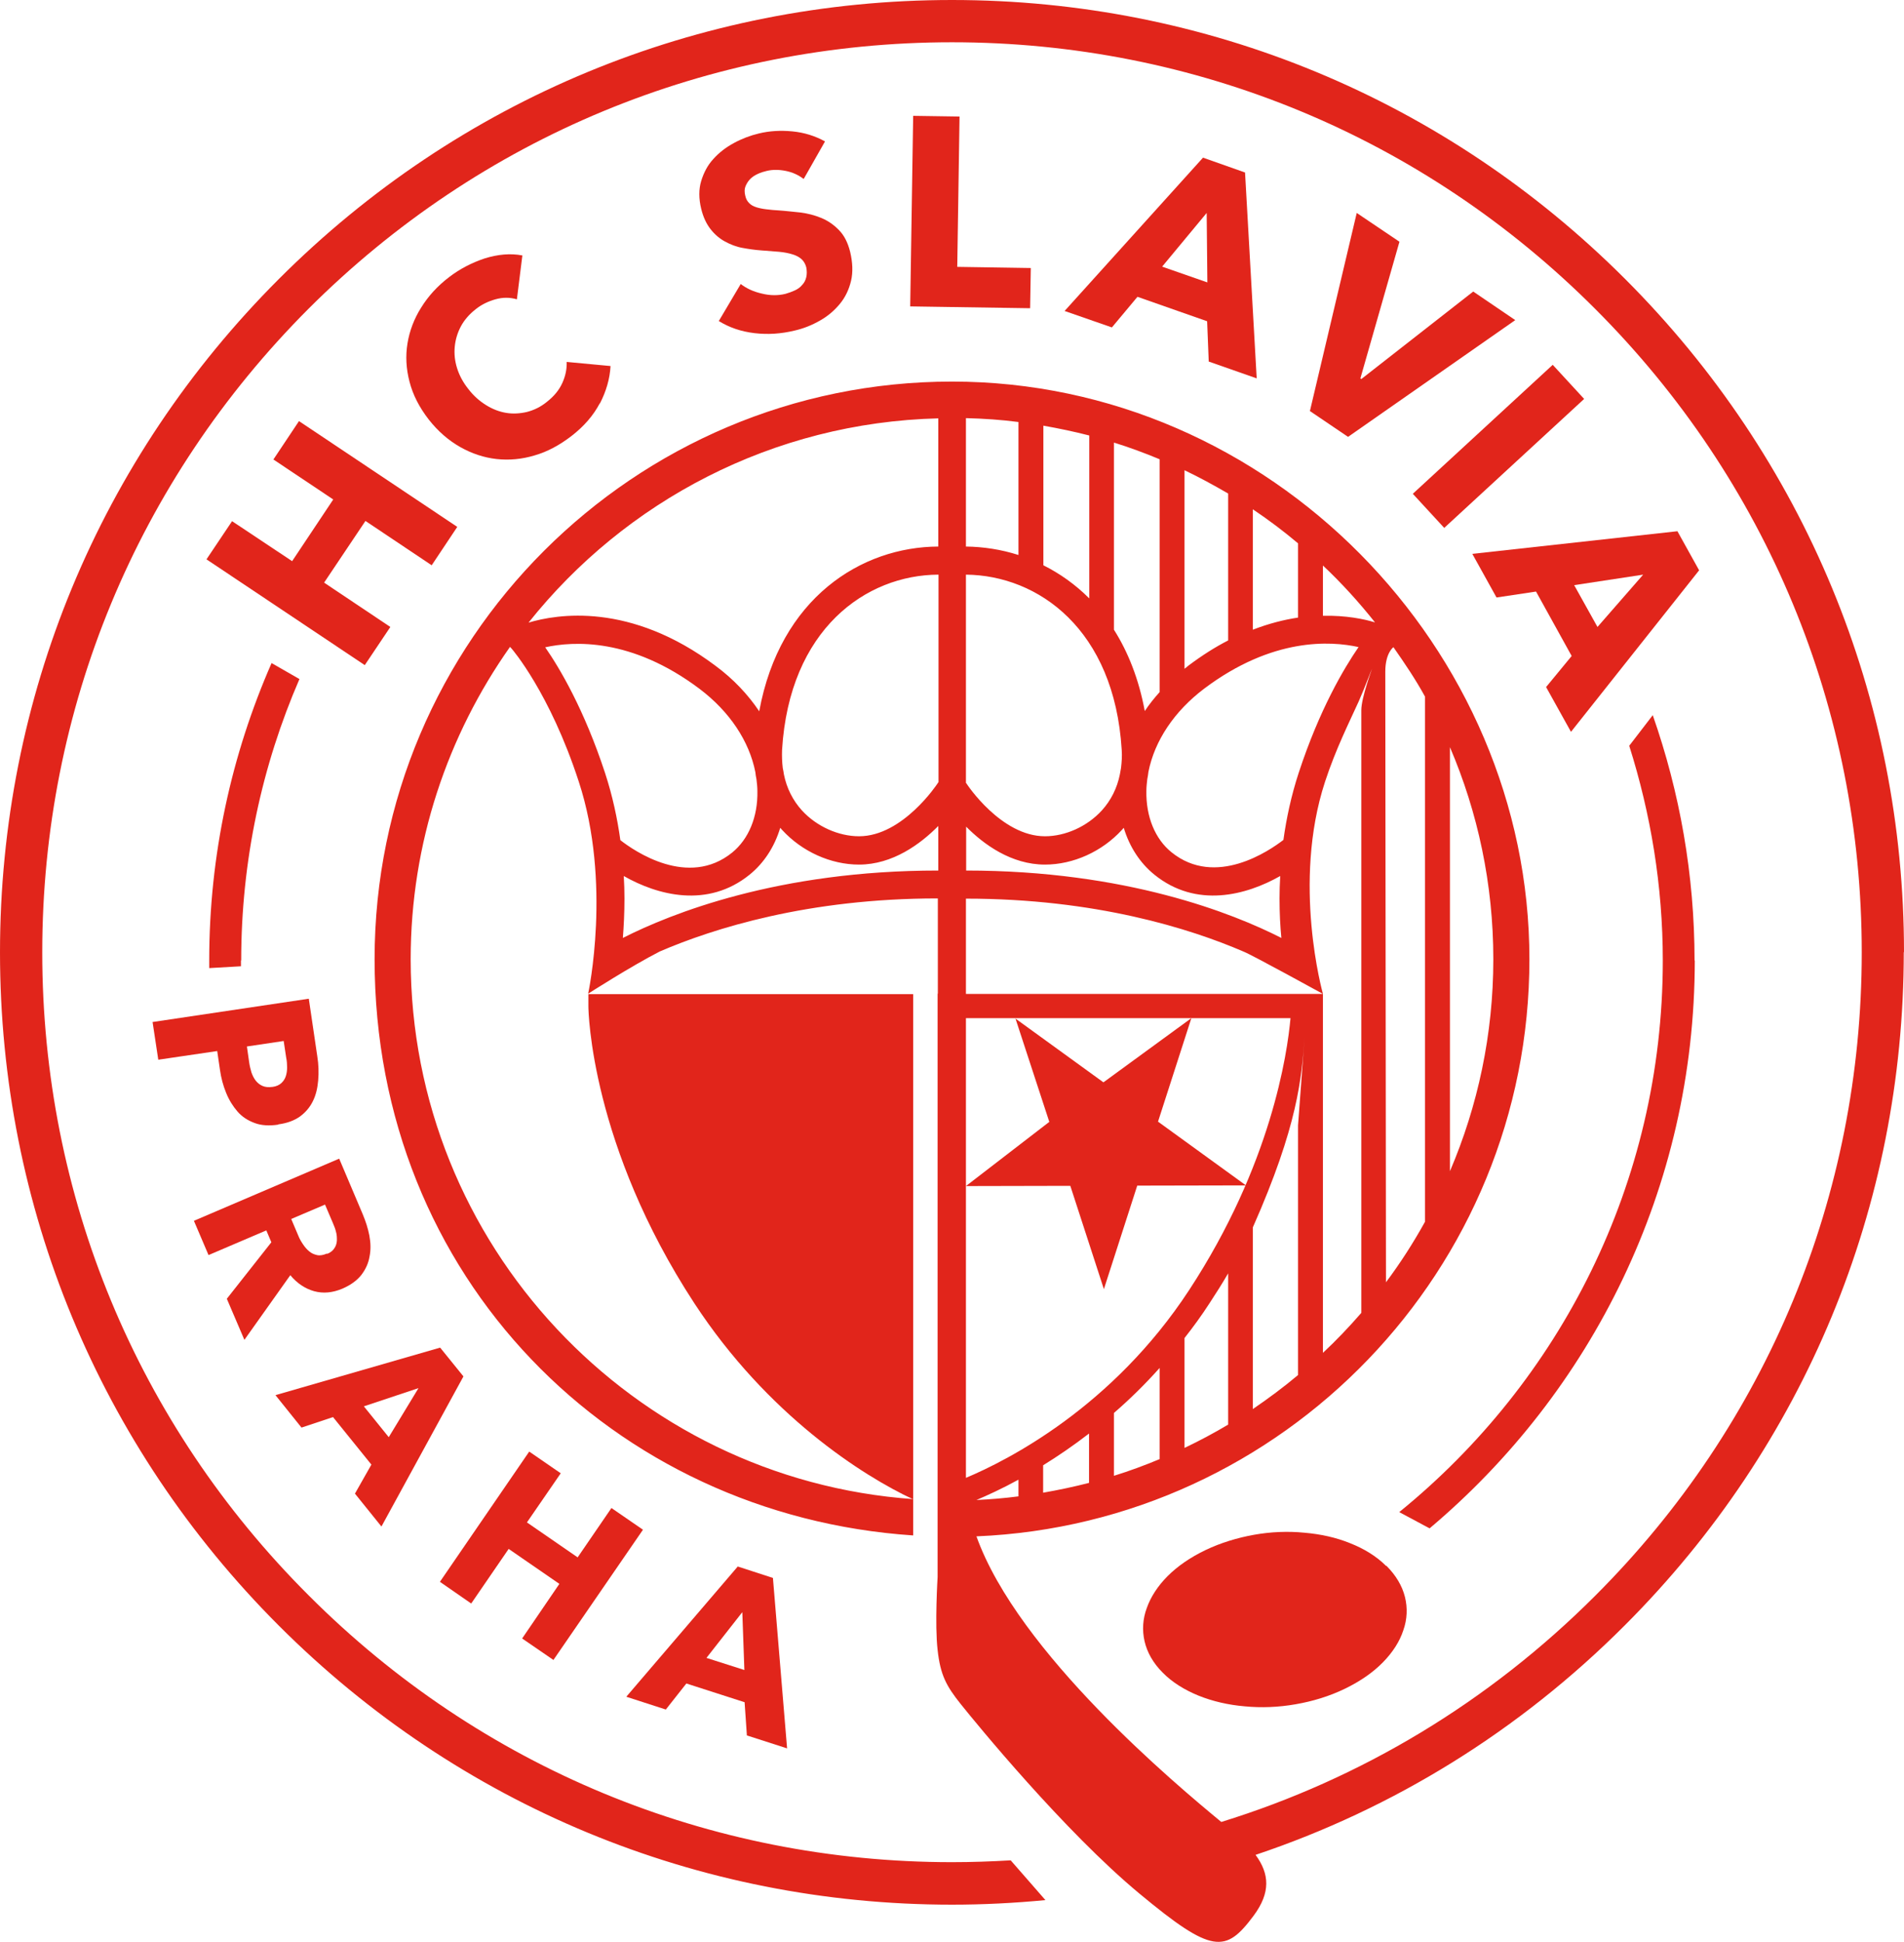
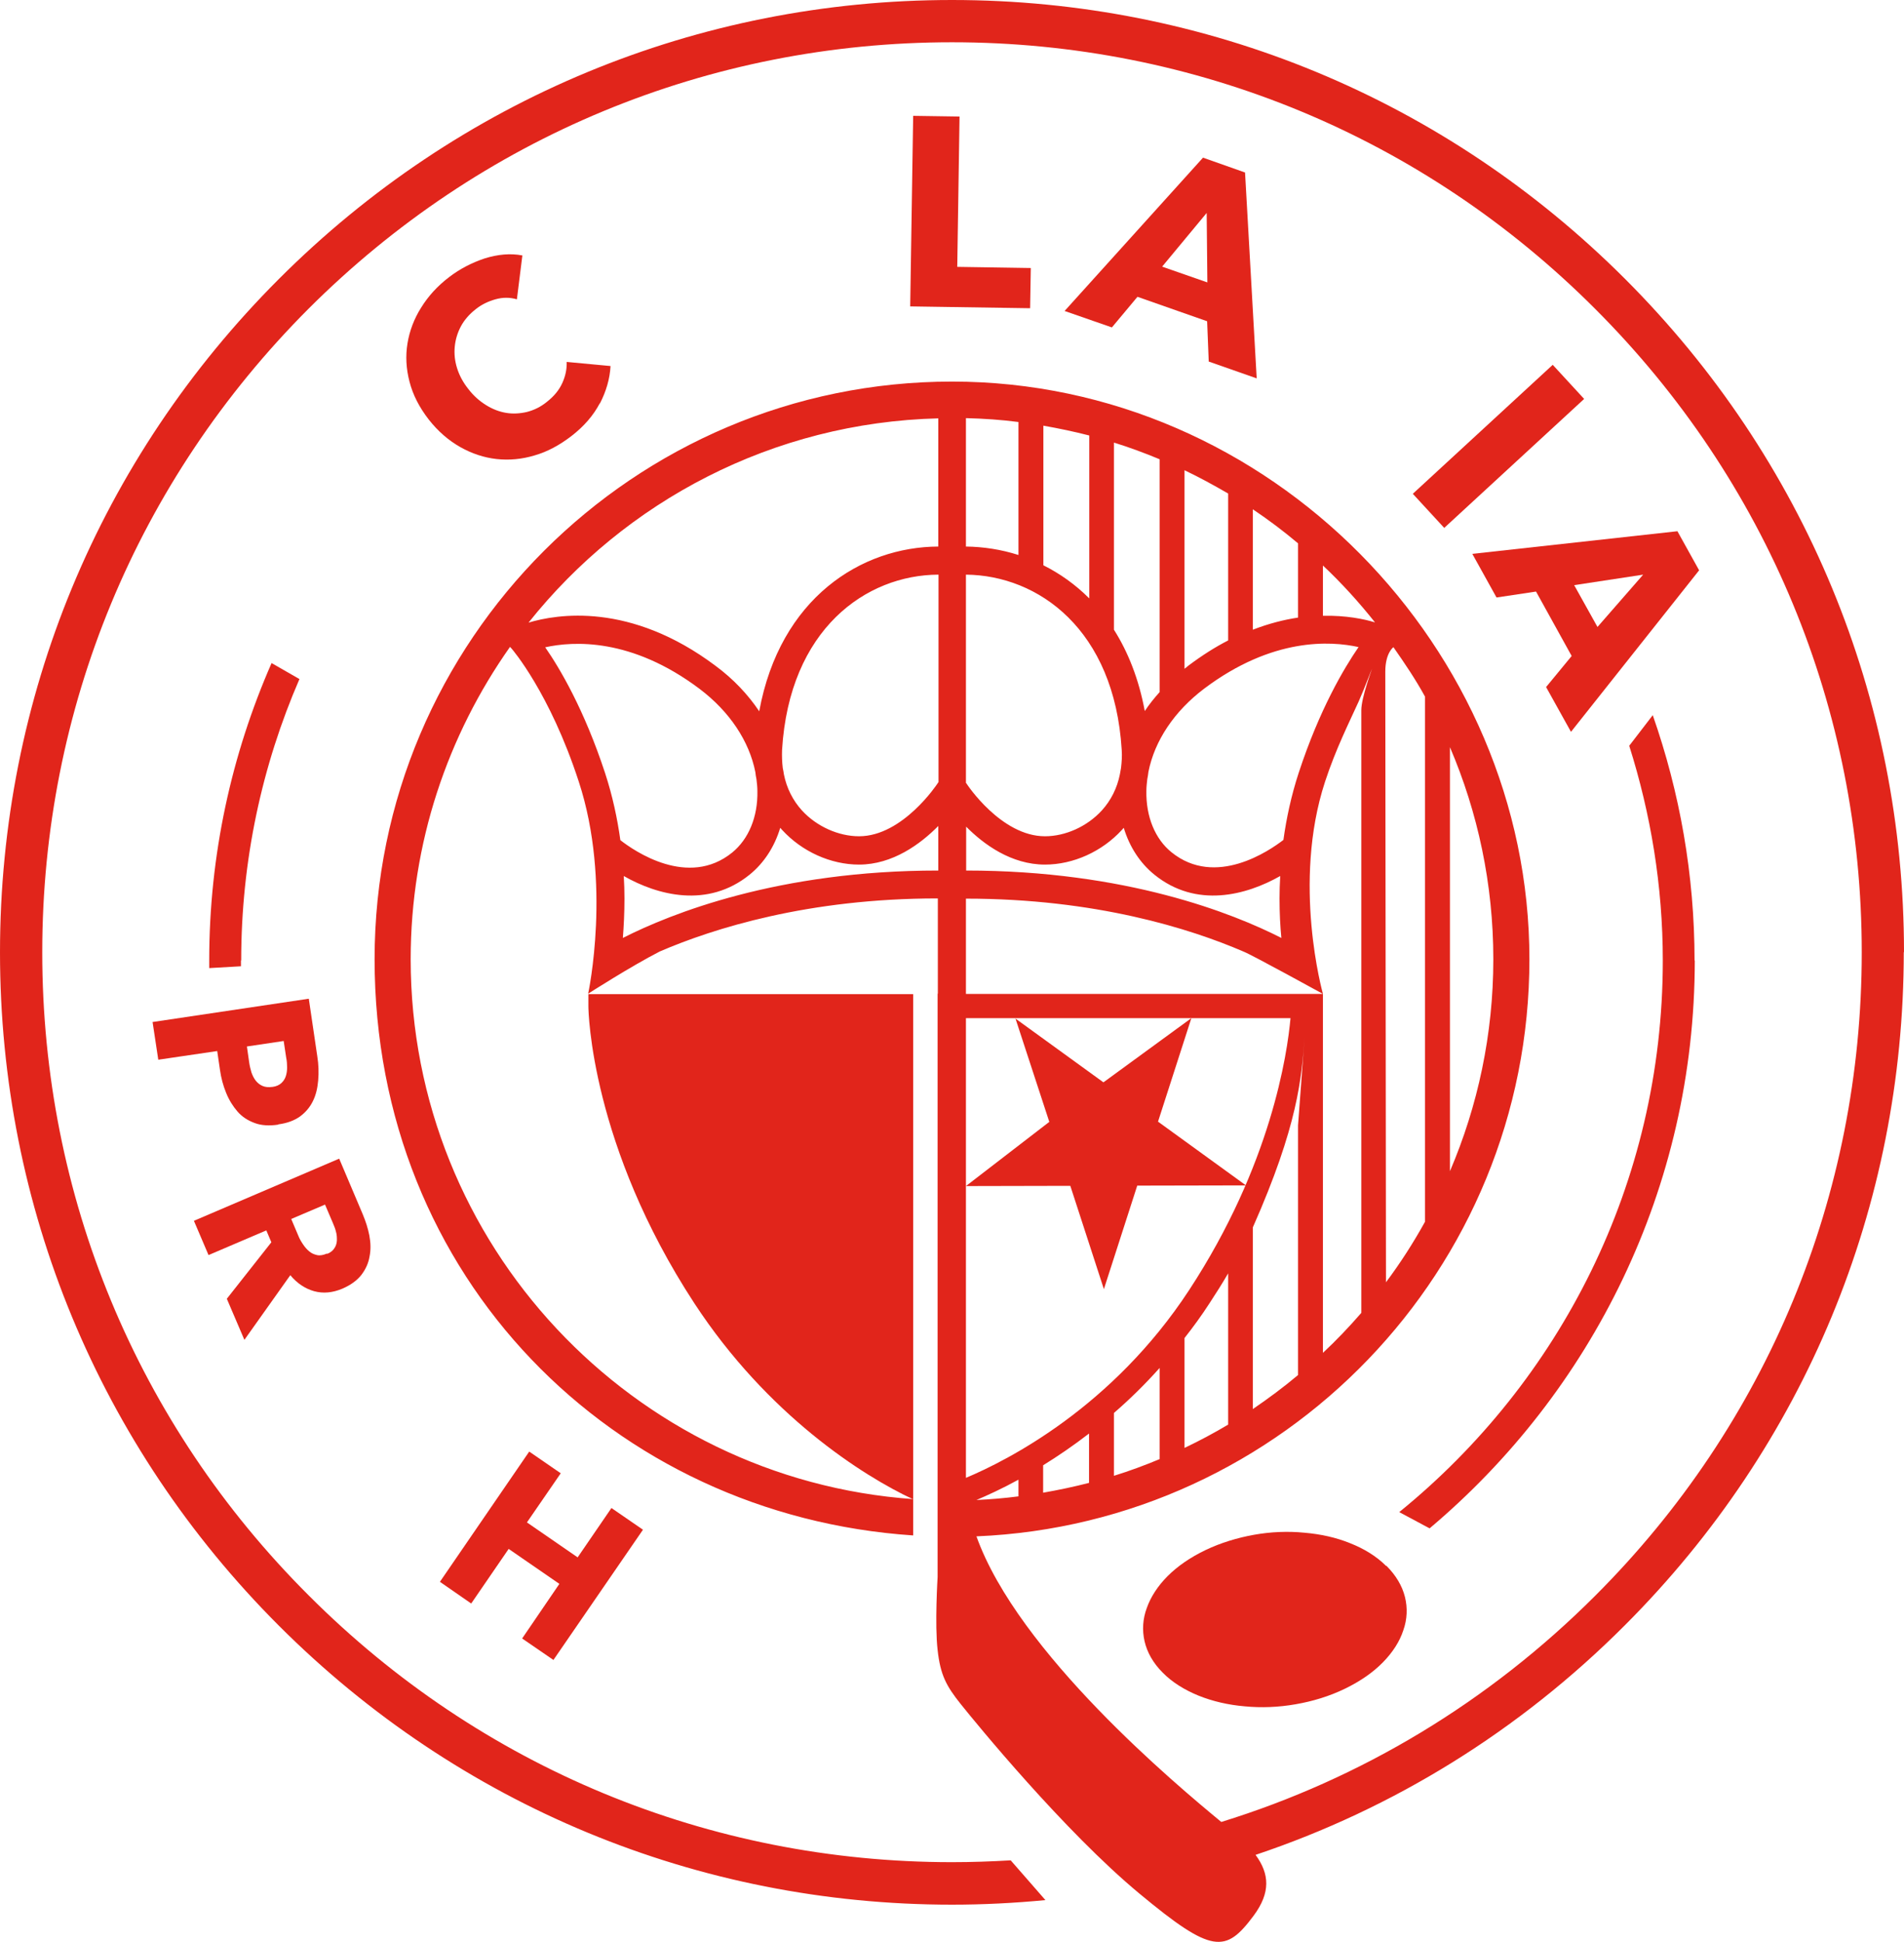
<svg xmlns="http://www.w3.org/2000/svg" id="Vrstva_2" data-name="Vrstva 2" viewBox="0 0 83.36 85">
  <defs>
    <style>
      .cls-1 {
        fill: #e1251b;
      }
    </style>
  </defs>
  <g id="Vrstva_1-2" data-name="Vrstva 1">
    <g>
      <path class="cls-1" d="M25.76,43.5v.54c0,.25.12,6.09,4.64,13,3.2,4.89,7.37,7.55,9.58,8.58v-22.11h-14.22Z" />
      <polygon class="cls-1" points="42.29 51.91 46.86 51.9 48.33 56.42 49.79 51.89 54.55 51.88 50.7 49.09 52.16 44.56 48.31 47.37 44.46 44.58 45.94 49.1 42.29 51.91" />
-       <polygon class="cls-1" points="18.9 24.74 16 22.8 14.19 25.5 17.09 27.44 15.97 29.11 9.04 24.48 10.16 22.81 12.79 24.56 14.59 21.86 11.97 20.11 13.09 18.43 20.02 23.06 18.9 24.74" />
      <path class="cls-1" d="M26.26,17.65c-.28.53-.69,1.01-1.25,1.44-.51.39-1.04.68-1.6.84-.56.17-1.12.22-1.67.16-.55-.06-1.09-.24-1.6-.53-.51-.29-.97-.69-1.37-1.2-.41-.53-.69-1.07-.84-1.65-.15-.57-.18-1.13-.09-1.68.09-.55.29-1.08.6-1.57.31-.5.71-.94,1.22-1.33.47-.36.99-.63,1.56-.82.58-.18,1.13-.23,1.65-.13l-.24,1.92c-.31-.09-.62-.09-.94,0-.32.09-.61.23-.86.43-.28.22-.5.47-.65.75-.15.28-.24.58-.27.89-.03.31,0,.62.1.94.1.32.26.62.49.91.23.3.49.53.78.71.29.18.58.29.88.34.3.05.61.03.91-.04.31-.08.6-.22.87-.44.32-.25.54-.52.68-.83.14-.31.2-.61.19-.92l1.92.18c-.03.56-.19,1.1-.46,1.63" />
-       <path class="cls-1" d="M35.18,7.83c-.22-.17-.48-.29-.78-.35-.3-.06-.58-.06-.83,0-.13.03-.26.07-.39.13-.13.06-.24.13-.33.22-.09.09-.16.2-.21.32-.05.12-.05.26-.01.42.03.14.09.24.17.32.08.08.18.14.31.18.13.04.27.07.44.09.17.02.35.04.56.05.3.02.61.06.93.09.32.04.63.12.92.24.29.12.55.3.77.53.23.23.39.55.49.95.11.46.13.89.04,1.27-.09.38-.25.72-.49,1.01-.24.29-.53.54-.87.73-.35.2-.72.35-1.12.44-.58.14-1.16.18-1.75.11-.59-.07-1.11-.25-1.56-.53l.96-1.62c.26.2.57.34.93.42.36.09.71.09,1.03.01.14-.04.28-.09.41-.15.13-.06.24-.14.32-.24.09-.09.15-.21.18-.34.03-.13.03-.27,0-.43-.04-.15-.11-.27-.21-.36-.1-.09-.23-.16-.4-.21-.16-.05-.36-.09-.58-.11-.23-.02-.48-.04-.77-.06-.28-.02-.56-.06-.83-.11-.28-.05-.53-.15-.77-.28-.24-.13-.45-.31-.63-.54-.18-.23-.32-.52-.41-.89-.11-.45-.11-.86,0-1.22.11-.36.28-.69.53-.96.25-.28.55-.51.9-.7.35-.19.72-.33,1.1-.42.46-.11.94-.14,1.46-.09.52.05,1,.2,1.43.44l-.92,1.62Z" />
      <polygon class="cls-1" points="39.85 13.41 39.98 5.07 42.01 5.1 41.91 11.68 45.13 11.73 45.1 13.49 39.85 13.41" />
-       <path class="cls-1" d="M52.92,15.82l-.07-1.76-3.05-1.07-1.12,1.34-2.07-.72,6.06-6.71,1.84.65.51,9.01-2.11-.74ZM52.83,9.32l-1.95,2.35,1.98.69-.03-3.04Z" />
-       <polygon class="cls-1" points="59.02 19.12 57.35 17.99 59.4 9.32 61.27 10.58 59.56 16.56 59.6 16.59 64.5 12.76 66.34 14.01 59.02 19.12" />
+       <path class="cls-1" d="M52.92,15.82l-.07-1.76-3.05-1.07-1.12,1.34-2.07-.72,6.06-6.71,1.84.65.51,9.01-2.11-.74ZM52.83,9.32l-1.95,2.35,1.98.69-.03-3.04" />
      <rect class="cls-1" x="61.43" y="18.52" width="8.33" height="2.03" transform="translate(4.13 49.62) rotate(-42.66)" />
      <path class="cls-1" d="M67.69,30.07l1.12-1.36-1.56-2.82-1.73.26-1.06-1.91,8.98-.99.95,1.71-5.61,7.07-1.09-1.96ZM71.94,25.15l-3.02.46,1.02,1.83,2-2.29Z" />
      <path class="cls-1" d="M12.19,49.22c-.4.06-.75.04-1.04-.07-.3-.11-.55-.27-.75-.5-.2-.23-.37-.5-.5-.82-.13-.32-.22-.65-.27-1.01l-.12-.82-2.58.38-.25-1.65,6.84-1.02.37,2.51c.06.37.07.73.04,1.07-.03.34-.1.64-.23.9-.13.27-.32.49-.56.67-.25.18-.57.3-.96.35M11.93,47.57c.16-.02.29-.08.38-.16.09-.08.16-.18.2-.3.04-.12.06-.25.06-.39,0-.14-.01-.29-.04-.43l-.11-.73-1.61.24.1.7c.02.15.06.3.1.44.05.14.11.26.19.36.08.1.18.18.3.23.12.05.25.06.42.04" />
      <path class="cls-1" d="M9.94,56.83l1.94-2.46-.22-.52-2.53,1.08-.64-1.5,6.36-2.72,1.03,2.43c.13.31.23.62.29.93.06.32.07.62.01.92-.05.3-.17.56-.36.81-.19.24-.46.44-.83.6-.43.18-.84.22-1.24.11-.39-.11-.74-.34-1.04-.7l-2.01,2.83-.77-1.8ZM14.32,54.88c.15-.06.26-.15.32-.25.07-.1.1-.21.11-.34,0-.12,0-.25-.04-.38-.03-.13-.08-.25-.13-.37l-.35-.82-1.48.63.31.73c.05.13.12.25.2.37.08.12.17.23.27.31.1.09.22.14.35.17.13.03.28,0,.44-.07" />
-       <path class="cls-1" d="M15.54,65.37l.72-1.27-1.68-2.08-1.38.46-1.14-1.42,7.21-2.08,1.02,1.26-3.59,6.57-1.16-1.44ZM18.33,60.75l-2.4.8,1.09,1.35,1.31-2.16Z" />
      <polygon class="cls-1" points="22.86 71.71 24.49 69.32 22.27 67.79 20.63 70.18 19.26 69.23 23.17 63.53 24.55 64.48 23.07 66.63 25.29 68.16 26.77 66 28.15 66.95 24.23 72.65 22.86 71.71" />
-       <path class="cls-1" d="M32.7,75.96l-.1-1.46-2.55-.82-.9,1.14-1.73-.56,4.88-5.7,1.54.5.62,7.46-1.77-.57ZM32.49,70.57l-1.56,1.99,1.66.53-.09-2.52Z" />
      <path class="cls-1" d="M10.56,42.04c0-4.37.91-8.54,2.55-12.32l-1.22-.7c-1.75,3.99-2.73,8.39-2.73,13.01,0,.11,0,.23,0,.34l1.39-.08c0-.09,0-.18,0-.26" />
      <path class="cls-1" d="M60.7,68.53c.42.42.69.88.81,1.36.12.48.1.98-.07,1.46-.16.49-.46.96-.89,1.4-.43.44-.99.83-1.67,1.16-.68.33-1.41.55-2.16.68-.74.13-1.5.16-2.22.09-.72-.06-1.41-.22-2.03-.47-.61-.25-1.15-.58-1.57-1.01-.42-.42-.68-.89-.79-1.37-.11-.48-.08-.98.1-1.46.17-.48.48-.96.91-1.39.43-.43.99-.82,1.66-1.14.67-.32,1.4-.54,2.13-.67.73-.13,1.48-.16,2.19-.09.71.06,1.4.21,2.01.46.61.24,1.15.57,1.57.99" />
      <path class="cls-1" d="M74.19,42.04c0-3.76-.65-7.37-1.83-10.74l-1.03,1.34c.94,2.97,1.47,6.12,1.47,9.4,0,9.74-4.51,18.43-11.54,24.14l1.33.71c7.09-5.97,11.61-14.89,11.61-24.86" />
      <path class="cls-1" d="M83.36,41.68c0-11.13-4.34-21.6-12.21-29.47C63.28,4.34,52.81,0,41.68,0S20.08,4.34,12.21,12.21C4.34,20.08,0,30.55,0,41.68s4.34,21.6,12.21,29.47,18.34,12.21,29.47,12.21c1.37,0,2.74-.07,4.09-.2l-1.52-1.74c-.85.05-1.71.08-2.57.08-10.64,0-20.64-4.14-28.16-11.67C5.99,62.32,1.85,52.32,1.85,41.68S5.99,21.04,13.51,13.51C21.04,5.99,31.04,1.85,41.68,1.85s20.64,4.14,28.16,11.67c7.52,7.52,11.67,17.52,11.67,28.16s-4.14,20.64-11.67,28.16c-4.65,4.65-10.25,8.01-16.37,9.9-1.95-1.61-8.89-7.39-10.72-12.5,13.45-.56,24.21-11.67,24.21-25.26s-11.34-25.28-25.28-25.28-25.28,11.34-25.28,25.28,10.43,24.34,23.58,25.22v-1.59c-12.28-.87-22-11.13-22-23.63,0-5.09,1.62-9.8,4.35-13.67l.08.09s1.66,1.91,2.93,5.81c1.45,4.42.42,9.24.41,9.28,0,0,1.87-1.2,3.14-1.85,2.35-1.01,6.49-2.32,12.16-2.32h.01v4.17h-.01v25.53s-.13,2.09,0,3.19c.12,1.1.38,1.58,1.02,2.38.64.8,4.52,5.55,7.81,8.28,3.2,2.66,3.78,2.61,5,.98.76-1.02.7-1.84.09-2.67,6.03-2.02,11.55-5.42,16.17-10.05,7.87-7.87,12.21-18.34,12.21-29.47ZM26.49,33.83c-.91-2.77-1.98-4.58-2.62-5.5,1.22-.27,3.77-.43,6.76,1.82,1.31.99,2.17,2.28,2.44,3.64.01.11.03.22.05.32.02.17.04.34.04.52.02,1.12-.38,2.09-1.1,2.68-1.93,1.57-4.3-.07-4.9-.54-.13-.94-.34-1.93-.67-2.94ZM41.08,38.1h-.01c-6.99,0-11.69,1.88-13.8,2.95.04-.51.07-1.09.07-1.73,0-.31-.01-.65-.03-.98,1.47.84,3.67,1.43,5.51-.06.63-.51,1.09-1.22,1.34-2.05.03.03.05.06.08.09.87.95,2.13,1.52,3.37,1.52,1.47,0,2.69-.9,3.47-1.69v1.94ZM41.08,34.24l-.04.06s-1.51,2.3-3.43,2.3c-.9,0-1.86-.43-2.5-1.13-.4-.44-.67-.98-.79-1.58-.01-.09-.03-.18-.05-.28-.03-.25-.04-.52-.03-.79.32-5.28,3.67-7.66,6.85-7.67v9.08ZM41.09,23.92c-3.39.01-6.94,2.26-7.85,7.21-.49-.73-1.13-1.41-1.9-1.98-3.75-2.82-6.97-2.27-8.2-1.9,4.23-5.31,10.69-8.76,17.94-8.94v5.62ZM44.59,65.49c-.61.08-1.22.13-1.84.16.47-.2,1.11-.49,1.84-.89v.73ZM47.68,64.9c-.66.17-1.33.31-2.01.43v-1.2c.63-.39,1.31-.85,2.01-1.39v2.16ZM50.77,63.86c-.65.27-1.32.52-2,.73v-2.75c.67-.58,1.34-1.23,2-1.97v3.99ZM53.77,62.35c-.62.37-1.26.71-1.91,1.02v-4.81c.38-.48.75-.99,1.1-1.53.29-.44.56-.87.81-1.3v6.62ZM56.83,49.25v10.93c-.63.53-1.29,1.02-1.98,1.49v-7.95c1.98-4.47,2.14-6.56,2.27-8.37l-.29,3.9ZM63.48,32.7c1.22,2.85,1.9,5.99,1.9,9.28s-.68,6.43-1.9,9.28v-18.56ZM61.01,28.33c.49.7.97,1.41,1.38,2.16v22.98c-.51.92-1.08,1.81-1.71,2.65,0,0-.03-26.31-.03-26.72,0-.82.35-1.07.35-1.07ZM57.92,24.75c.82.77,1.58,1.61,2.28,2.49-.49-.15-1.27-.31-2.28-.29v-2.19ZM59.48,28.32c-.64.93-1.71,2.73-2.62,5.5-.33,1.01-.54,2-.67,2.94-.61.47-2.97,2.1-4.9.54-.72-.58-1.12-1.56-1.1-2.68,0-.17.02-.35.04-.52.02-.11.04-.21.05-.32.27-1.36,1.13-2.65,2.44-3.64,2.99-2.25,5.54-2.09,6.76-1.82ZM54.85,22.29c.69.46,1.35.96,1.98,1.49v3.25c-.61.09-1.28.26-1.98.53v-5.26ZM51.86,20.58c.65.31,1.29.66,1.91,1.02v6.43c-.57.29-1.15.66-1.75,1.11-.05.04-.1.09-.16.13v-8.69ZM48.77,19.37c.68.21,1.35.46,2,.73v10.19c-.24.27-.46.54-.65.83-.26-1.4-.73-2.58-1.35-3.56v-8.2ZM45.68,18.63c.68.12,1.35.26,2.01.43v7.13c-.61-.61-1.29-1.09-2.01-1.45v-6.11ZM42.29,18.3c.78.02,1.54.07,2.3.17h0v5.82c-.75-.24-1.53-.36-2.3-.37v-5.62ZM42.29,25.57v-.42c3.17.03,6.5,2.4,6.82,7.67.02.27,0,.53-.03.79-.02.09-.03.19-.05.28-.12.6-.39,1.14-.79,1.58-.64.7-1.59,1.13-2.49,1.13-1.92,0-3.42-2.28-3.43-2.3l-.03-.04v-8.69ZM42.29,36.17c.78.79,1.99,1.67,3.46,1.67,1.24,0,2.5-.57,3.37-1.52.03-.03.05-.06.08-.09.25.83.71,1.54,1.34,2.05,1.84,1.49,4.03.9,5.51.06-.02.34-.03.67-.03.98,0,.64.03,1.22.08,1.73-2.1-1.07-6.8-2.95-13.8-2.95v-1.93ZM42.29,39.33c5.67,0,9.82,1.31,12.16,2.32.38.15,3.47,1.85,3.47,1.85-.01-.04-1.36-4.85.09-9.28.48-1.46,1.06-2.6,1.48-3.53.29-.66.54-1.35.58-1.42,0,0-.47,1.27-.47,1.81v26.38c-.53.61-1.09,1.2-1.68,1.75v-15.71h-15.63v-4.17ZM42.29,44.56h14.21c-.14,1.57-.85,6.42-4.43,11.89-3.37,5.15-7.97,7.47-9.78,8.23v-20.12Z" />
    </g>
  </g>
</svg>